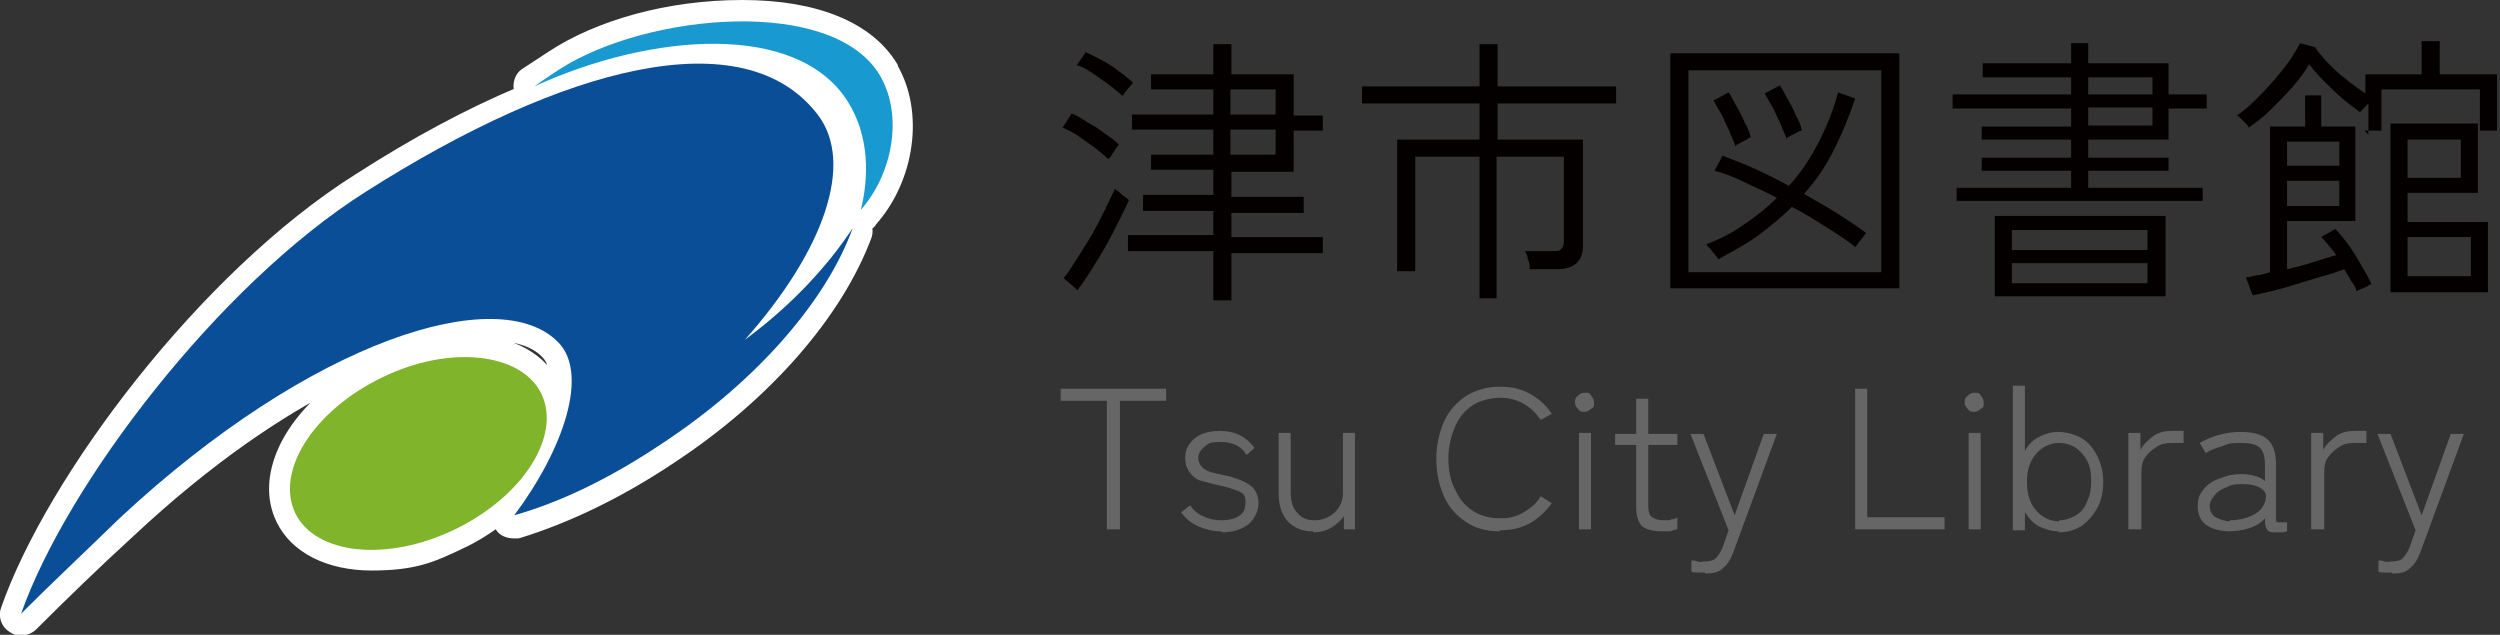
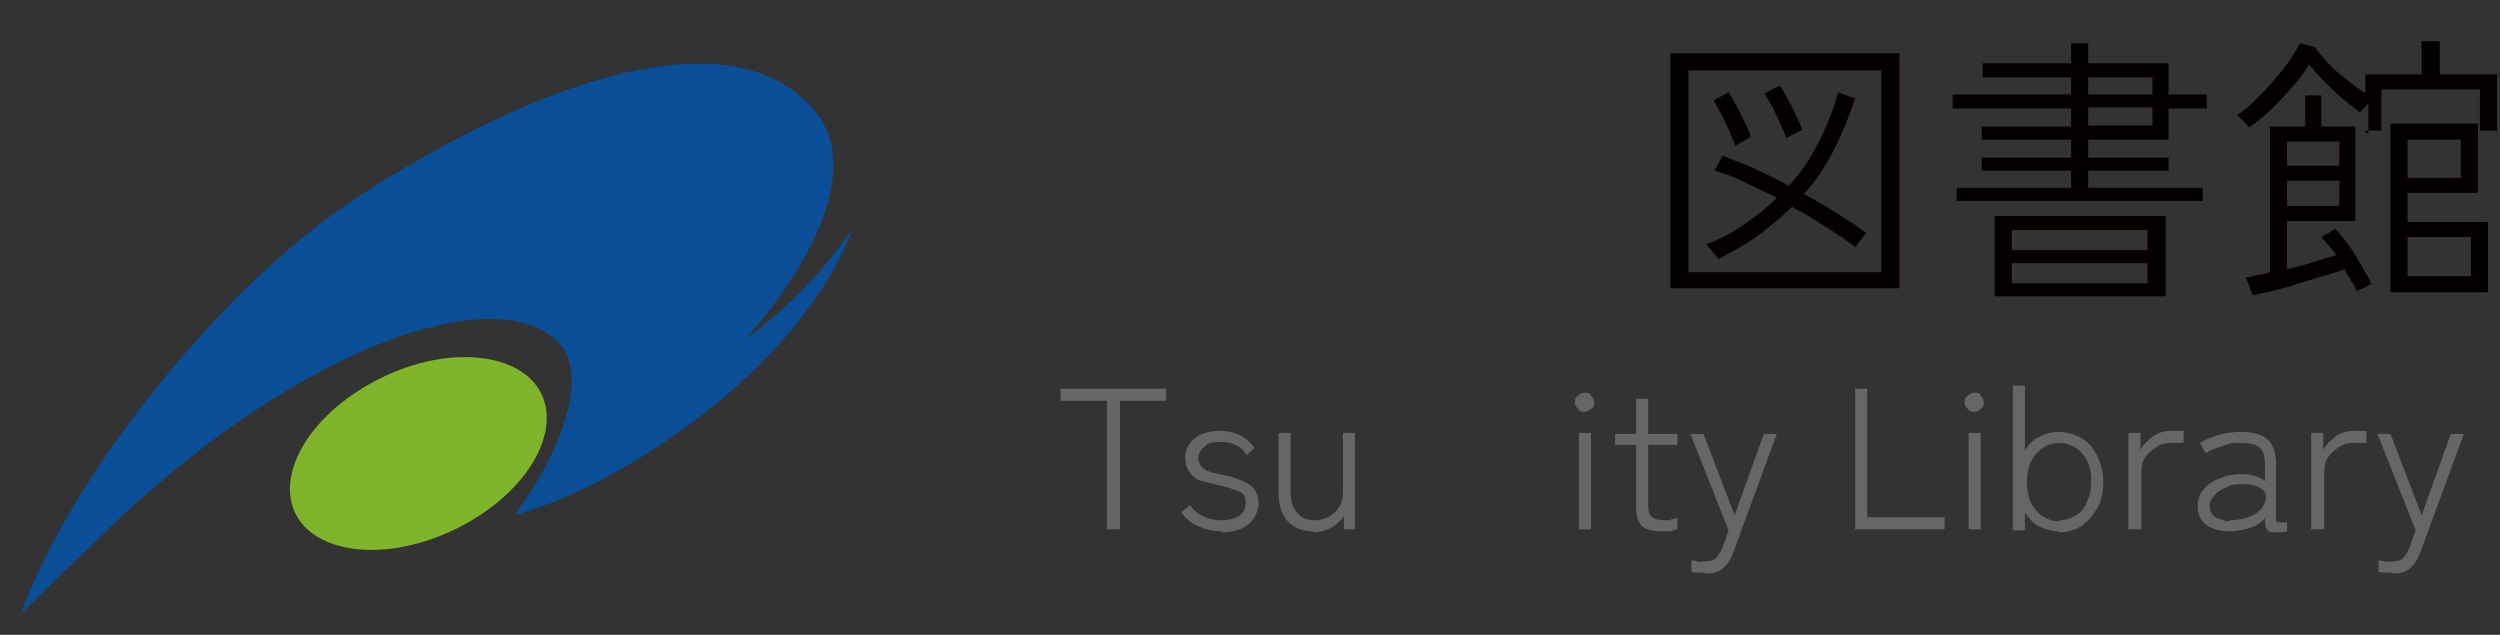
<svg xmlns="http://www.w3.org/2000/svg" id="_レイヤー_1" data-name="レイヤー_1" version="1.1" viewBox="0 0 248.9 63.2">
  <rect x="0" y="0" width="248.9" height="63.2" fill="#333333" stroke="none" />
  <defs>
    <style>
      .st0 {
        fill: #189ad1;
      }

      .st1 {
        fill: #0a4e97;
      }

      .st2 {
        fill: #fff;
        stroke: #fff;
        stroke-linecap: round;
        stroke-linejoin: round;
        stroke-width: .8px;
      }

      .st3 {
        fill: #666;
      }

      .st4 {
        fill: #040000;
      }

      .st5 {
        fill: #80b42b;
      }
    </style>
  </defs>
  <g>
-     <path class="st2" d="M89,6.6c-2.4-4-7.7-6.2-15.1-6.2s-14.4,2-19.1,5.1c-1.2.8-2.6,1.7-2.6,1.7-.6.4-.8,1.2-.6,1.9-5,2.1-10.4,5-16,8.6C20.2,27.4,5,47.7.5,60.6c-.3.7,0,1.6.7,2,.3.2.6.3.9.3s.9-.2,1.2-.5c3-3,6.3-6.2,9.8-9.4,7.6-7.1,14.8-12,20.9-15-5.5,3.9-8.2,9.5-6.1,13.8,1.4,2.9,4.8,4.6,9.1,4.6s6.1-.8,9-2.2c1.3-.6,2.4-1.3,3.5-2.1,0,.1,0,.2.2.4.3.5.9.7,1.4.7s.3,0,.5,0c4.9-1.5,10.1-4,15.2-7.4,9.6-6.3,16.7-14.5,19.6-22.3.1-.3.1-.7,0-1,.2,0,.4-.2.5-.4,3.8-4.3,4.7-10.9,2.1-15.4ZM45.8,33.8c1.1-.2,2.1-.3,2.9-.3,2.5,0,4.5.6,5.6,1.8.6.6.8,1.5.8,2.6-1.5-2.7-4.7-4.2-8.9-4.2s-.3,0-.5,0ZM84,20.7c0,.2,0,.4,0,.6,0,0-.2,0-.2.1,0-.2.1-.4.2-.7Z" />
    <path class="st1" d="M74.1,33.9c8-9,11-17.7,7.3-22.5-7.3-9.5-25.2-4.9-45,7.7C21.7,28.4,6.6,48.3,2.1,61.1c2.9-2.9,6.2-6,9.8-9.5,19.1-17.8,37.8-23.6,43.7-17.5,3,3.1.6,10.5-4.4,17.2h0c4.6-1.3,9.6-3.7,14.8-7.2,9.4-6.2,16.3-14.2,18.9-21.4-2.5,3.8-6.1,7.7-10.7,11.1Z" />
-     <path class="st0" d="M87.6,7.5c-4.7-7.9-23.2-6.2-31.9-.6-1.1.7-2.5,1.7-2.5,1.7,11.8-5.4,26.2-6.4,31.2,1.5,2.2,3.5,2.1,7.6,1.3,10.8,3.1-3.5,4.3-9.3,1.9-13.4Z" />
    <path class="st5" d="M53.9,39.2c2,4.2-1.8,10.2-8.6,13.5-6.8,3.3-13.9,2.5-15.9-1.6-2-4.2,1.8-10.2,8.6-13.5,6.7-3.3,13.9-2.5,15.9,1.6Z" />
  </g>
  <g>
-     <path class="st4" d="M110.3,15.8c-.3-.3-.8-.7-1.3-1.1-.6-.4-1.1-.8-1.7-1.2-.6-.4-1.1-.6-1.5-.8l.9-1.4c.5.2,1,.5,1.6.9.6.3,1.2.7,1.7,1.1.6.4,1,.7,1.4,1.1,0,0-.2.2-.3.4-.1.2-.3.4-.4.6-.1.2-.2.3-.3.4ZM107.3,28.9l-1.4-1.2c.4-.5.8-1.1,1.3-1.9.5-.8,1-1.6,1.5-2.4.5-.9.9-1.7,1.3-2.5.4-.8.7-1.5,1-2.1,0,0,.2.2.4.3.2.2.4.4.6.5s.3.3.4.3c-.2.5-.5,1.1-.9,1.9-.4.8-.8,1.6-1.3,2.5-.5.9-1,1.7-1.5,2.5-.5.8-.9,1.4-1.3,1.9ZM111.8,9.6c-.3-.3-.8-.7-1.3-1.1-.6-.4-1.1-.8-1.7-1.2-.6-.4-1.1-.7-1.6-.8l.9-1.3c.5.2,1,.5,1.6.8.6.3,1.2.7,1.7,1.1.6.4,1,.8,1.4,1.1,0,0-.1.2-.3.4-.2.2-.3.4-.5.6-.1.2-.2.3-.3.4ZM120.8,29.7v-4.7h-8.5v-1.6h8.5v-2.4h-7v-1.6h7v-2.5h-6.2v-1.5h6.2v-2.5h-8.1v-1.5h8.1v-2.5h-6.2v-1.5h6.2v-3h1.8v3h6.2v4.1h2.9v1.5h-2.9v4.1h-6.2v2.5h7.2v1.6h-7.2v2.4h9.1v1.6h-9.1v4.7h-1.8ZM122.5,11.4h4.5v-2.5h-4.5v2.5ZM122.5,15.4h4.5v-2.5h-4.5v2.5Z" />
-     <path class="st4" d="M147.3,29.7v-14.1h-6.4v11.4h-1.8v-13.1h8.2v-3.6h-11.7v-1.7h11.7v-4.2h1.8v4.2h11.8v1.7h-11.8v3.6h8.5v10.6c0,1.5-.9,2.3-2.6,2.3h-2.7c0-.3,0-.6-.2-1,0-.4-.2-.7-.3-.8h2.8c.4,0,.7,0,.8-.2.2-.1.3-.4.3-.8v-8.4h-6.7v14.1h-1.8Z" />
    <path class="st4" d="M166.3,28.7V5.3h22.8v23.4h-22.8ZM168.1,27.1h19.2V7h-19.2v20.2ZM171,25.7c0,0-.1-.2-.3-.4-.2-.2-.3-.4-.5-.6-.2-.2-.3-.3-.3-.4,1.4-.5,2.7-1.2,3.8-2,1.2-.8,2.2-1.6,3.2-2.6-1.1-.6-2.3-1.1-3.3-1.6s-2.1-.9-2.9-1.1l.8-1.5c1,.4,2.1.8,3.2,1.3,1.1.5,2.3,1.1,3.4,1.7,1.3-1.4,2.3-3,3.1-4.6.8-1.6,1.4-3.2,1.8-4.7l1.7.6c-.6,1.8-1.3,3.5-2.1,5.1-.8,1.6-1.8,3.1-3,4.4,1.2.7,2.3,1.3,3.4,2s2,1.3,2.8,1.9c0,0-.2.2-.3.4-.2.2-.3.4-.5.6-.1.2-.3.4-.3.4-.8-.7-1.8-1.3-2.9-2s-2.2-1.4-3.4-2c-1,1-2.1,1.9-3.3,2.8-1.2.9-2.6,1.6-4,2.4ZM172.8,14.6c-.1-.4-.4-.9-.6-1.5-.3-.6-.5-1.1-.8-1.7-.3-.5-.6-1-.8-1.4l1.5-.8c.3.4.5.9.8,1.4.3.5.6,1.1.8,1.6.3.5.5,1,.6,1.5,0,0-.2,0-.4.2-.2.1-.4.2-.6.3-.2.1-.3.2-.4.2ZM177.9,13.9c-.1-.4-.4-.9-.6-1.5-.3-.6-.5-1.1-.8-1.7-.3-.5-.6-1-.8-1.4l1.5-.8c.3.4.5.9.8,1.4.3.5.6,1.1.8,1.6.3.5.5,1,.6,1.5,0,0-.2,0-.5.2-.2.1-.4.2-.6.3-.2.1-.3.2-.4.2Z" />
    <path class="st4" d="M194.8,20v-1.3h11.4v-1.7h-8.9v-1.3h8.9v-1.8h-8.9v-1.3h8.9v-1.8h-11.8v-1.4h11.8v-1.7h-8.8v-1.4h8.8v-2h1.7v2h8v3.1h3.8v1.4h-3.8v3.1h-8v1.8h8v1.3h-8v1.7h11.4v1.3h-24.5ZM198.6,29.5v-8h17v8h-17ZM200.3,24.9h13.5v-2h-13.5v2ZM200.3,28.2h13.5v-2h-13.5v2ZM207.9,9.4h6.4v-1.7h-6.4v1.7ZM207.9,12.5h6.4v-1.8h-6.4v1.8Z" />
    <path class="st4" d="M235.8,13.4v-3.1c-.2.2-.3.3-.5.5-.2.2-.3.3-.3.4-.5-.4-1.1-.8-1.8-1.4s-1.3-1.2-1.9-1.8c-.6-.6-1-1.1-1.4-1.6-.4.7-1,1.5-1.7,2.3-.7.8-1.4,1.5-2.1,2.2-.7.7-1.5,1.3-2.2,1.8,0,0-.1-.2-.3-.4-.2-.2-.3-.3-.5-.5-.2-.2-.3-.3-.4-.3.6-.4,1.2-.9,1.8-1.5s1.2-1.2,1.8-1.9c.6-.7,1.1-1.3,1.6-2,.5-.7.8-1.3,1.1-1.8l1.5.4c.2.4.7.9,1.2,1.5.6.6,1.2,1.2,1.9,1.7.7.6,1.3,1,1.9,1.4v-1.9h5.6v-3.3h1.8v3.3h5.7v5.6h-1.7v-4.1h-9.8v4.1h-1.7ZM224.2,29.2l-.6-1.6c.3,0,.7-.1,1.1-.2.4,0,.9-.2,1.3-.3v-14.5h3.5v-3.1h1.6v3.1h3.4v9.4h-6.8v4.8c.9-.2,1.7-.4,2.6-.7.9-.3,1.6-.5,2.3-.7-.3-.4-.5-.7-.8-1-.2-.3-.5-.6-.7-.8l1.4-.8c.4.4.9,1,1.4,1.7.5.7.9,1.4,1.3,2.1.4.7.7,1.2.9,1.7,0,0-.2,0-.4.2-.2.1-.4.2-.7.3-.2.1-.4.2-.4.2,0-.3-.2-.6-.5-1-.2-.4-.5-.8-.7-1.2-.6.2-1.3.5-2.2.7-.9.3-1.7.5-2.6.8-.9.3-1.7.5-2.5.7-.8.2-1.4.3-1.8.4ZM227.7,16.5h5.2v-2.4h-5.2v2.4ZM227.7,20.5h5.2v-2.5h-5.2v2.5ZM238,29.2V12.3h8.7v6.9h-7v2.9h8v7h-9.7ZM239.7,17.7h5.3v-3.8h-5.3v3.8ZM239.7,27.5h6.3v-3.9h-6.3v3.9Z" />
  </g>
  <g>
    <path class="st3" d="M110.2,52.7v-12.8h-4.6v-1.2h10.5v1.2h-4.6v12.8h-1.3Z" />
    <path class="st3" d="M121.6,52.9c-.9,0-1.6-.2-2.3-.5-.7-.3-1.3-.8-1.7-1.4l.9-.7c.3.5.8.9,1.3,1.1.6.3,1.2.4,1.8.4s1.2-.1,1.7-.4c.5-.3.7-.7.7-1.4s-.2-.9-.7-1.1-1.1-.4-2-.6c-.6-.1-1.1-.3-1.6-.4s-.9-.4-1.2-.8c-.3-.4-.5-.8-.5-1.5s.2-1.1.5-1.5c.3-.4.7-.7,1.2-.9.5-.2,1.1-.3,1.7-.3,1.6,0,2.7.6,3.5,1.7l-.8.7c-.5-.9-1.4-1.3-2.6-1.3s-1.2.2-1.6.5c-.4.3-.6.7-.6,1.1s.2.8.6,1.1,1,.4,1.9.6c.6.1,1.2.3,1.7.5s1,.5,1.3.8c.3.4.5.9.5,1.5s-.3,1.5-1,2.1c-.7.5-1.5.8-2.7.8Z" />
    <path class="st3" d="M130.7,52.9c-1,0-1.8-.3-2.5-1-.6-.7-.9-1.6-.9-2.8v-6h1.2v5.9c0,.9.2,1.6.7,2.1.4.5,1,.7,1.7.7s1.5-.3,2-.8c.5-.5.8-1.1.8-1.9v-6h1.2v9.6h-1.1v-1.3c-.3.4-.7.8-1.2,1.1-.5.3-1.1.5-1.8.5Z" />
-     <path class="st3" d="M149.3,52.9c-1.3,0-2.4-.3-3.3-.9s-1.7-1.4-2.2-2.5c-.5-1.1-.8-2.4-.8-3.8s.3-2.7.8-3.8c.5-1.1,1.3-1.9,2.2-2.5,1-.6,2.1-.9,3.3-.9s2.1.2,3,.7c.9.5,1.6,1.1,2.2,2l-1.1.6c-.5-.7-1-1.2-1.7-1.6-.7-.4-1.5-.6-2.3-.6s-1.9.2-2.7.7c-.8.5-1.4,1.2-1.8,2.1s-.7,2-.7,3.2.2,2.3.7,3.2c.4.9,1,1.6,1.8,2.1.8.5,1.7.7,2.7.7s1.6-.2,2.3-.6c.7-.4,1.3-.9,1.7-1.6l1.1.7c-.6.8-1.3,1.5-2.2,2-.9.5-1.9.7-3,.7Z" />
    <path class="st3" d="M157.8,41c-.3,0-.5,0-.7-.3-.2-.2-.3-.4-.3-.6s0-.5.3-.7c.2-.2.4-.3.7-.3s.5,0,.6.3c.2.2.3.4.3.7s0,.5-.3.6c-.2.2-.4.3-.6.3ZM157.2,52.7v-9.6h1.2v9.6h-1.2Z" />
    <path class="st3" d="M165.4,52.9c-.9,0-1.5-.2-1.9-.5-.4-.4-.6-1-.6-1.9v-6.2h-2.1v-1.1h2.1v-3.5h1.2v3.5h2.9v1.1h-2.9v6c0,.6.1,1,.4,1.2.3.2.6.3,1.2.3s.5,0,.7-.1c.3,0,.5-.1.6-.2v1.2c-.2,0-.4.1-.7.2-.3,0-.6,0-.8,0Z" />
    <path class="st3" d="M169.7,57c-.2,0-.5,0-.7,0-.2,0-.5,0-.6-.1v-1.1c.2,0,.4,0,.6.1s.5,0,.7,0c.5,0,.9-.1,1.1-.3.2-.2.5-.6.7-1.1l.6-1.7-3.8-9.6h1.3l3.1,8.1,2.9-8.1h1.3l-4.3,11.7c-.3.8-.6,1.3-1.1,1.7-.4.4-1,.5-1.7.5Z" />
    <path class="st3" d="M184.7,52.7v-14h1.2v12.8h7.7v1.2h-9Z" />
    <path class="st3" d="M196.6,41c-.3,0-.5,0-.7-.3-.2-.2-.3-.4-.3-.6s0-.5.3-.7c.2-.2.4-.3.7-.3s.5,0,.6.3c.2.2.3.4.3.7s0,.5-.3.6c-.2.2-.4.3-.6.3ZM196,52.7v-9.6h1.2v9.6h-1.2Z" />
    <path class="st3" d="M205,52.9c-.7,0-1.4-.2-2-.5s-1-.8-1.4-1.4v1.8h-1.2v-14.4h1.2v6.5c.3-.6.8-1.1,1.4-1.4s1.2-.5,1.9-.5,1.6.2,2.3.6c.7.4,1.2,1,1.6,1.8s.6,1.6.6,2.6-.2,1.9-.6,2.6-.9,1.3-1.6,1.8c-.7.4-1.4.6-2.3.6ZM205,51.8c.6,0,1.2-.2,1.7-.5.5-.3.9-.8,1.1-1.4.3-.6.4-1.3.4-2s-.1-1.5-.4-2c-.3-.6-.7-1-1.1-1.3-.5-.3-1-.5-1.7-.5-.9,0-1.7.4-2.3,1.1-.6.7-.9,1.6-.9,2.8s.3,2.1.9,2.8c.6.7,1.4,1.1,2.3,1.1Z" />
    <path class="st3" d="M211.9,52.7v-9.6h1.2v1.7c.3-.6.8-1,1.3-1.4.6-.4,1.2-.5,1.9-.5s.4,0,.6,0c.2,0,.4,0,.5,0v1.2c-.1,0-.3,0-.5,0-.2,0-.4,0-.7,0-.6,0-1.1.1-1.5.4-.5.3-.8.6-1.1,1-.3.4-.4.9-.4,1.5v5.7h-1.2Z" />
    <path class="st3" d="M222,52.9c-.9,0-1.7-.2-2.3-.6s-.9-1.1-.9-1.9.2-1.2.6-1.7,1-.9,1.7-1.1c.7-.3,1.4-.4,2.1-.4s1.8.2,2.3.7v-1.6c0-.9-.2-1.5-.6-1.8-.4-.3-1-.4-1.8-.4s-1.1,0-1.8.3c-.7.2-1.2.4-1.7.7l-.6-1c.5-.3,1.2-.6,1.9-.8.7-.2,1.5-.3,2.1-.3,1.2,0,2.1.2,2.7.7.6.5.9,1.3.9,2.6v5.3c0,.3,0,.4.2.4.1,0,.5,0,.9,0v.9c-.1,0-.3.1-.5.1s-.4,0-.6,0c-.5,0-.7,0-.9-.3s-.2-.5-.2-1.1c-.4.5-1,.8-1.6,1-.7.2-1.3.3-2,.3ZM222,51.8c.6,0,1.2-.1,1.8-.3.6-.2,1-.5,1.3-.8.3-.4.5-.8.5-1.3,0-.4-.3-.7-.7-.9-.4-.2-.9-.3-1.6-.3-.5,0-1.1,0-1.6.3-.5.2-.9.4-1.2.8-.3.3-.5.7-.5,1.1s.2.9.6,1.1c.4.2.9.4,1.4.4Z" />
    <path class="st3" d="M230.1,52.7v-9.6h1.2v1.7c.3-.6.8-1,1.3-1.4.6-.4,1.2-.5,1.9-.5s.4,0,.6,0c.2,0,.4,0,.5,0v1.2c-.1,0-.3,0-.5,0-.2,0-.4,0-.7,0-.6,0-1.1.1-1.5.4-.5.3-.8.6-1.1,1-.3.4-.4.9-.4,1.5v5.7h-1.2Z" />
    <path class="st3" d="M238.1,57c-.2,0-.5,0-.7,0-.2,0-.5,0-.6-.1v-1.1c.2,0,.4,0,.6.1s.5,0,.7,0c.5,0,.9-.1,1.1-.3.2-.2.5-.6.7-1.1l.6-1.7-3.8-9.6h1.3l3.1,8.1,2.9-8.1h1.3l-4.3,11.7c-.3.8-.6,1.3-1.1,1.7-.4.4-1,.5-1.7.5Z" />
  </g>
</svg>